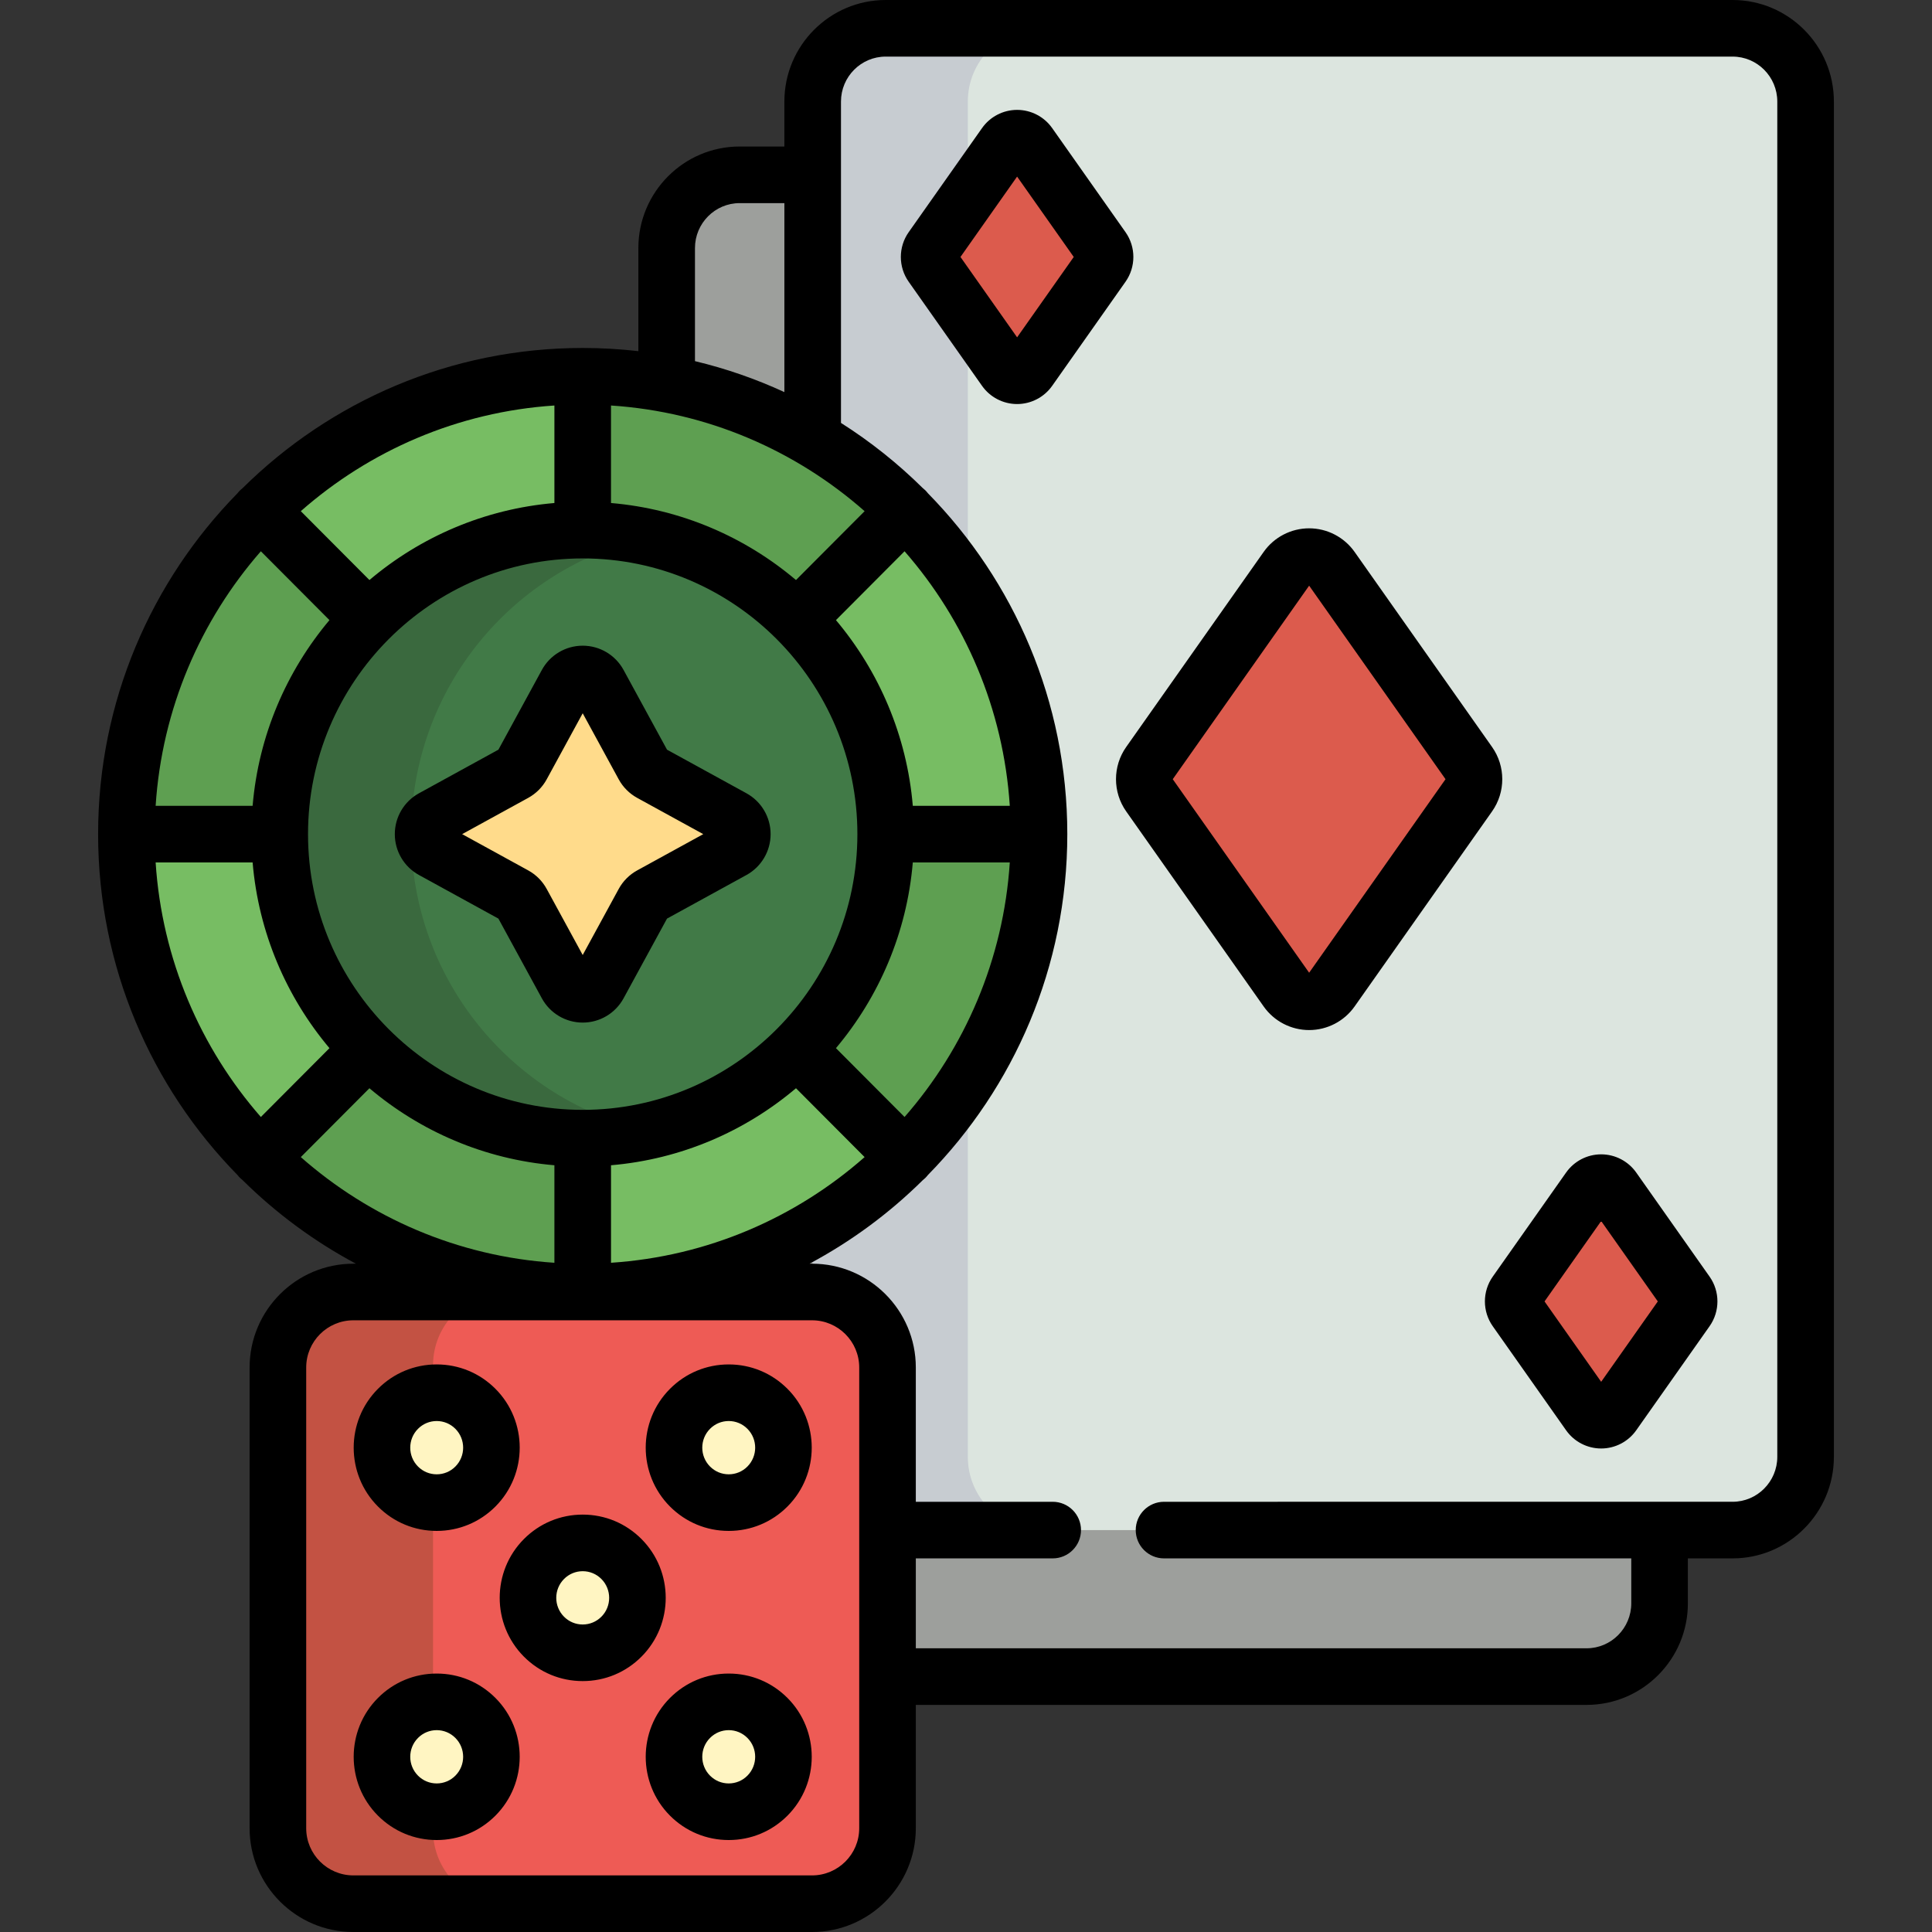
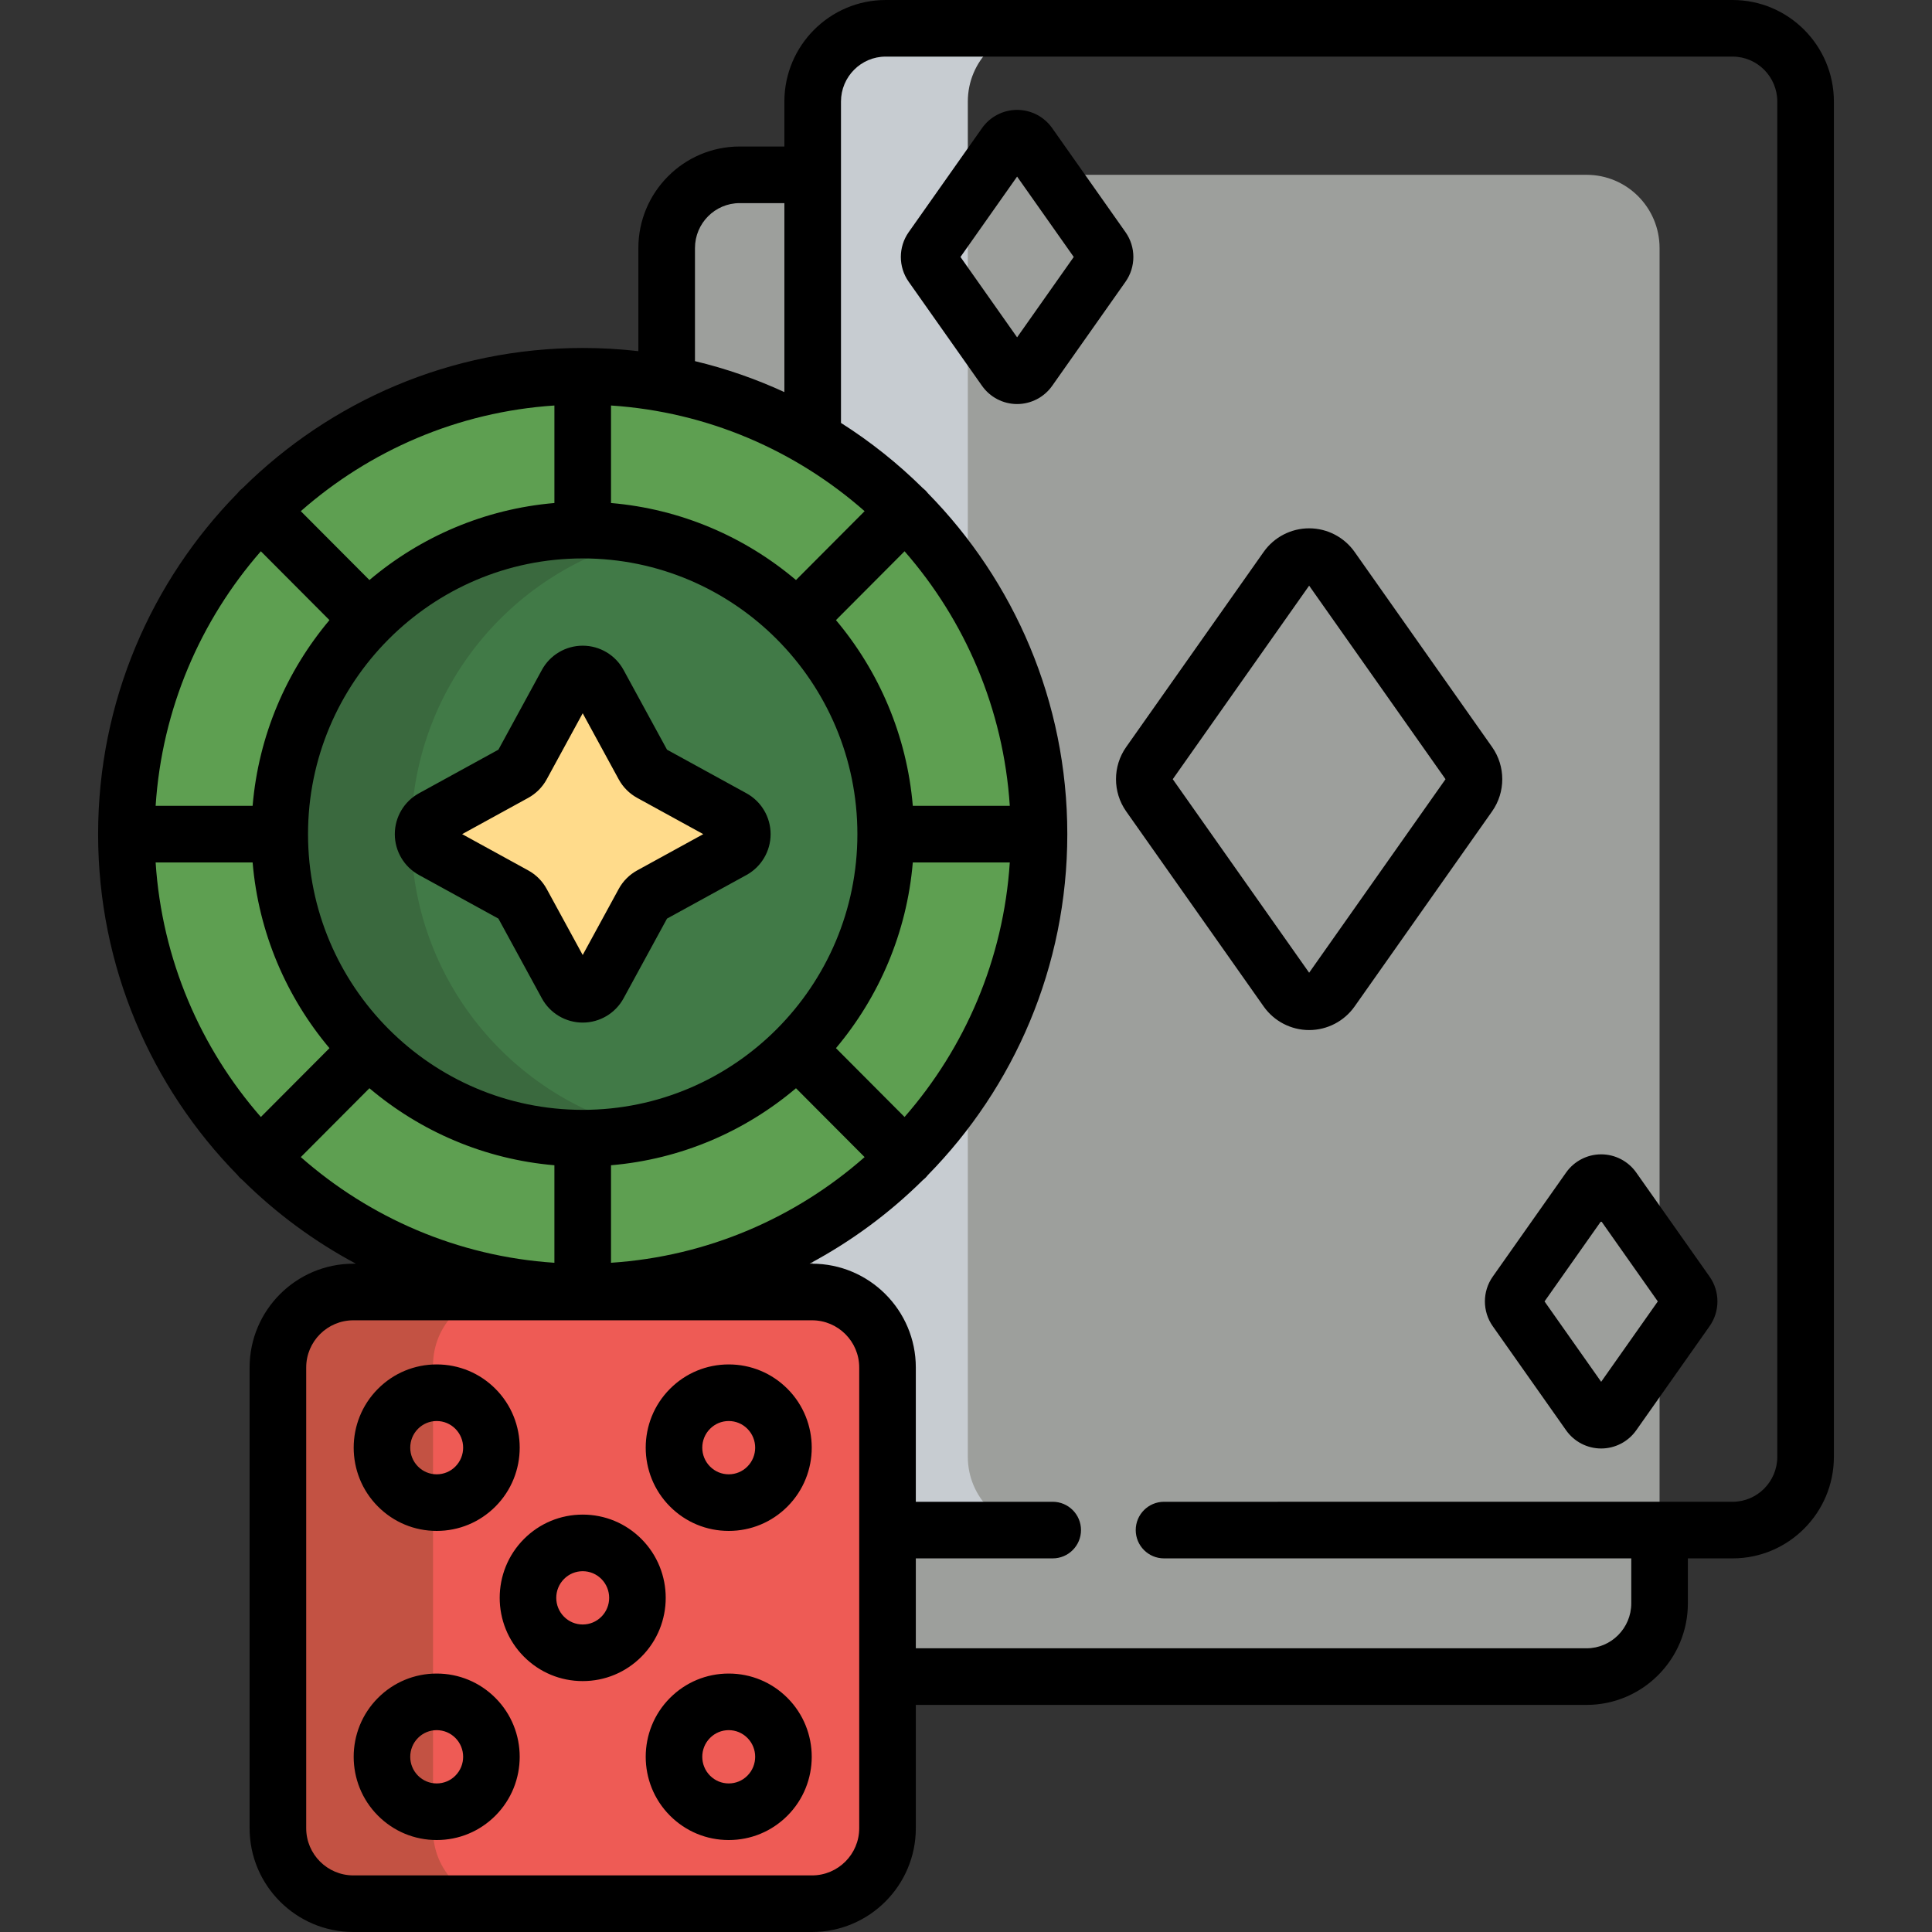
<svg xmlns="http://www.w3.org/2000/svg" version="1.1" id="Capa_1" x="0px" y="0px" viewBox="0 0 512 512" style="enable-background:new 0 0 512 512;" xml:space="preserve">
  <rect x="0" y="0" width="512" height="512" fill="#333333" stroke="none" />
  <path style="fill:#9D9F9C;" d="M439.803,65.742v359.16c0,10.722-8.662,19.414-19.348,19.414H196.022  c-10.686,0-19.348-8.692-19.348-19.414V366.66h-23.217v-48.535h23.217V65.742c0-10.722,8.662-19.414,19.348-19.414h224.435  C431.142,46.328,439.803,55.02,439.803,65.742z" />
-   <path style="fill:#DCE5DF;" d="M458.5,405.488H235.37c-11.046,0-20-8.954-20-20V27.5c0-11.046,8.954-20,20-20H458.5  c11.046,0,20,8.954,20,20v357.988C478.5,396.534,469.546,405.488,458.5,405.488z" />
  <path style="fill:#C7CCD1;" d="M275.831,405.488h-41.114c-10.686,0-19.348-8.692-19.348-19.414V26.914  c0-10.722,8.662-19.414,19.348-19.414h41.114c-10.686,0-19.348,8.692-19.348,19.414v359.16  C256.484,396.796,265.146,405.488,275.831,405.488z" />
-   <path style="fill:#DC5B4D;" d="M292.148,65.856c0.947,1.343,0.947,3.14,0,4.484l-19.446,27.594c-1.542,2.188-4.777,2.188-6.319,0  L246.938,70.34c-0.947-1.343-0.947-3.14,0-4.484l19.446-27.594c1.542-2.188,4.777-2.188,6.319,0L292.148,65.856z M352.855,150.587  c-2.889-4.1-8.951-4.1-11.841,0l-36.437,51.707c-1.774,2.518-1.774,5.884,0,8.401l36.437,51.707c2.889,4.1,8.951,4.1,11.841,0  l36.437-51.707c1.774-2.518,1.774-5.884,0-8.401L352.855,150.587z M446.931,342.648l-19.446-27.594  c-1.542-2.188-4.777-2.188-6.319,0l-19.446,27.594c-0.947,1.343-0.947,3.14,0,4.484l19.446,27.594c1.542,2.188,4.777,2.188,6.319,0  l19.446-27.594C447.878,345.788,447.878,343.992,446.931,342.648z" />
  <path style="fill:#EE5B55;" d="M235.201,362.393V484.5c0,11.046-8.954,20-20,20H93.647c-11.046,0-20-8.954-20-20V362.393  c0-11.046,8.954-20,20-20h121.554C226.247,342.393,235.201,351.347,235.201,362.393z" />
  <path style="fill:#C35243;" d="M134.109,504.5H92.995c-10.686,0-19.348-8.692-19.348-19.414V361.807  c0-10.722,8.662-19.414,19.348-19.414h41.114c-10.686,0-19.348,8.692-19.348,19.414v123.279  C114.761,495.808,123.423,504.5,134.109,504.5z" />
-   <path style="fill:#FFF5C2;" d="M164.685,413.15c5.667,5.686,5.667,14.906,0,20.592s-14.855,5.686-20.521,0  c-5.667-5.686-5.667-14.905,0-20.592C149.83,407.464,159.018,407.464,164.685,413.15z M105.467,373.352  c-5.667,5.686-5.667,14.906,0,20.592s14.855,5.686,20.522,0c5.667-5.686,5.667-14.905,0-20.592  C120.322,367.665,111.134,367.665,105.467,373.352z M203.38,393.943c5.667-5.686,5.667-14.905,0-20.592  c-5.667-5.686-14.855-5.686-20.522,0c-5.667,5.686-5.667,14.906,0,20.592C188.526,399.629,197.713,399.629,203.38,393.943z   M105.467,455.273c-5.667,5.686-5.667,14.905,0,20.592c5.667,5.686,14.855,5.686,20.522,0c5.667-5.686,5.667-14.906,0-20.592  C120.322,449.586,111.134,449.586,105.467,455.273z M182.859,455.273c-5.667,5.686-5.667,14.905,0,20.592  c5.667,5.686,14.855,5.686,20.522,0s5.667-14.906,0-20.592C197.713,449.586,188.526,449.586,182.859,455.273z" />
  <path style="fill:#5E9F51;" d="M154.424,99.717c66.784,0,120.924,54.325,120.924,121.338s-54.139,121.338-120.924,121.338  S33.5,288.068,33.5,221.055S87.639,99.717,154.424,99.717z" />
-   <path style="fill:#77BD63;" d="M33.506,221.54h119.75L68.58,306.506C47.003,284.683,33.636,254.679,33.506,221.54z M240.268,135.603  l-84.676,84.966h119.75C275.212,187.43,261.845,157.426,240.268,135.603z M154.908,342.386c33.026-0.13,62.927-13.543,84.676-35.194  l-84.676-84.966L154.908,342.386L154.908,342.386z M153.94,219.883V99.723c-33.026,0.13-62.927,13.543-84.676,35.194L153.94,219.883  z" />
  <path style="fill:#417A47;" d="M154.424,140.486c44.345,0,80.293,36.072,80.293,80.568s-35.949,80.568-80.293,80.568  S74.13,265.551,74.13,221.055S110.079,140.486,154.424,140.486z" />
  <path style="fill:#3A693E;" d="M171.837,299.701c-5.609,1.245-11.431,1.922-17.413,1.922c-44.345,0-80.293-36.072-80.293-80.568  s35.949-80.568,80.293-80.568c5.982,0,11.804,0.677,17.413,1.922c-35.969,7.984-62.88,40.152-62.88,78.646  S135.868,291.717,171.837,299.701z" />
  <path style="fill:#FFDB8B;" d="M158.668,181.138l11.884,21.804c0.444,0.814,1.111,1.484,1.923,1.929l21.73,11.925  c3.355,1.841,3.355,6.676,0,8.517l-21.73,11.925c-0.812,0.445-1.479,1.115-1.923,1.929l-11.884,21.804  c-1.835,3.366-6.653,3.366-8.487,0l-11.884-21.804c-0.444-0.814-1.111-1.484-1.923-1.929l-21.73-11.925  c-3.355-1.841-3.355-6.676,0-8.517l21.73-11.925c0.812-0.445,1.479-1.115,1.923-1.929l11.884-21.804  C152.015,177.772,156.833,177.772,158.668,181.138z" />
  <path d="M115.728,443.508c-5.884,0-11.415,2.298-15.573,6.47c-8.567,8.597-8.567,22.584,0,31.18  c4.158,4.172,9.688,6.471,15.573,6.471l0,0c5.884,0,11.415-2.298,15.573-6.471c8.566-8.596,8.566-22.583,0-31.18  C127.143,445.806,121.612,443.508,115.728,443.508z M120.677,470.57c-1.324,1.328-3.081,2.059-4.949,2.059  c-1.868,0-3.625-0.731-4.948-2.059l0,0c-2.748-2.758-2.748-7.245,0-10.003c1.323-1.328,3.08-2.059,4.948-2.059  c1.868,0,3.625,0.731,4.949,2.059C123.425,463.325,123.425,467.812,120.677,470.57z M433.617,310.734  c-2.127-3.019-5.6-4.822-9.291-4.822s-7.164,1.803-9.291,4.821l-19.445,27.594c-2.766,3.924-2.767,9.199,0,13.125l19.446,27.594  c2.127,3.019,5.6,4.821,9.29,4.821s7.163-1.802,9.291-4.821l19.445-27.595c2.766-3.925,2.766-9.199,0-13.124L433.617,310.734z   M424.326,366.19l-15.01-21.3l15.01-21.3l15.01,21.3L424.326,366.19z M169.997,407.856c-4.158-4.173-9.688-6.47-15.573-6.471  c-5.884,0-11.415,2.298-15.574,6.471c-8.566,8.596-8.566,22.583,0,31.18l0,0c4.158,4.172,9.689,6.47,15.573,6.47  s11.415-2.298,15.573-6.471C178.564,430.44,178.564,416.453,169.997,407.856z M159.372,428.448c-1.323,1.327-3.08,2.059-4.948,2.059  s-3.625-0.731-4.949-2.059c-2.748-2.758-2.748-7.246,0-10.003c1.323-1.328,3.081-2.059,4.949-2.059c1.868,0,3.625,0.731,4.948,2.059  C162.121,421.203,162.121,425.69,159.372,428.448z M193.12,361.587c-5.884,0-11.415,2.298-15.573,6.471  c-8.567,8.596-8.567,22.583,0,31.18l0,0c4.158,4.172,9.688,6.47,15.573,6.47s11.415-2.298,15.573-6.471  c8.567-8.596,8.567-22.583,0-31.18C204.534,363.885,199.004,361.587,193.12,361.587z M198.068,388.649  c-1.323,1.328-3.081,2.059-4.949,2.059s-3.625-0.731-4.948-2.059l0,0c-2.749-2.758-2.749-7.245,0-10.003  c1.323-1.328,3.081-2.059,4.949-2.059s3.625,0.731,4.948,2.059C200.816,381.404,200.816,385.891,198.068,388.649z M459.152,0  H234.717c-14.804,0-26.848,12.074-26.848,26.914v11.914h-11.848c-14.804,0-26.848,12.074-26.848,26.914v27.319  c-4.841-0.558-9.762-0.845-14.75-0.845c-35.061,0-66.882,14.165-90.08,37.094c-0.25,0.193-0.491,0.404-0.721,0.632  c-0.242,0.242-0.464,0.495-0.667,0.76C40.116,153.974,26,185.894,26,221.055s14.116,67.081,36.957,90.352  c0.202,0.265,0.424,0.518,0.667,0.76c0.23,0.229,0.471,0.44,0.721,0.633c8.839,8.737,18.931,16.2,29.977,22.094h-0.674  c-15.164,0-27.5,12.336-27.5,27.5V484.5c0,15.164,12.336,27.5,27.5,27.5h121.554c15.164,0,27.5-12.336,27.5-27.5v-32.684h177.755  c14.804,0,26.848-12.074,26.848-26.914v-11.914h11.848c14.804,0,26.848-12.074,26.848-26.914V26.914C486,12.074,473.956,0,459.152,0  z M184.174,65.742c0-6.569,5.315-11.914,11.848-11.914h11.848v50.082c-7.535-3.474-15.466-6.238-23.696-8.204V65.742z   M161.924,107.463c25.65,1.688,48.999,11.973,67.208,28.003l-18.187,18.249c-13.488-11.411-30.439-18.826-49.021-20.411V107.463z   M221.537,277.772c11.389-13.54,18.79-30.559,20.365-49.218h25.703c-1.677,25.745-11.917,49.182-27.886,67.461L221.537,277.772z   M229.132,306.643c-18.209,16.031-41.558,26.315-67.208,28.003v-25.842c18.582-1.584,35.533-9,49.021-20.411L229.132,306.643z   M241.902,213.555c-1.576-18.659-8.977-35.678-20.365-49.218l18.182-18.244c15.969,18.279,26.209,41.716,27.886,67.461h-25.703  V213.555z M227.217,221.055c0,40.29-32.655,73.068-72.793,73.068S81.63,261.345,81.63,221.055s32.655-73.068,72.793-73.068  S227.217,180.765,227.217,221.055z M146.924,107.463v25.842c-18.582,1.584-35.533,9-49.021,20.41l-18.187-18.249  C97.926,119.436,121.274,109.151,146.924,107.463z M69.13,146.093l18.181,18.244c-11.389,13.54-18.79,30.559-20.365,49.218H41.244  C42.92,187.81,53.161,164.372,69.13,146.093z M41.244,228.555h25.702c1.576,18.659,8.976,35.678,20.365,49.218L69.13,296.016  C53.161,277.737,42.92,254.3,41.244,228.555z M79.716,306.643l18.186-18.249c13.488,11.411,30.439,18.826,49.021,20.411v25.842  C121.274,332.958,97.925,322.674,79.716,306.643z M227.701,484.5c0,6.893-5.607,12.5-12.5,12.5H93.647  c-6.893,0-12.5-5.607-12.5-12.5V362.393c0-6.893,5.607-12.5,12.5-12.5h121.554c6.893,0,12.5,5.607,12.5,12.5V484.5z M471,386.074  c0,6.569-5.315,11.914-11.848,11.914H308.48c-4.142,0-7.5,3.358-7.5,7.5s3.358,7.5,7.5,7.5h123.823v11.914  c0,6.569-5.315,11.914-11.848,11.914H242.701v-23.828h36.275c4.142,0,7.5-3.358,7.5-7.5s-3.358-7.5-7.5-7.5h-36.275v-35.596  c0-15.164-12.336-27.5-27.5-27.5h-0.675c11.046-5.894,21.138-13.357,29.977-22.094c0.25-0.193,0.491-0.404,0.721-0.633  c0.242-0.242,0.464-0.496,0.667-0.76c22.841-23.271,36.957-55.191,36.957-90.352s-14.116-67.081-36.957-90.352  c-0.203-0.264-0.425-0.518-0.667-0.76c-0.23-0.229-0.471-0.44-0.721-0.633c-6.563-6.487-13.812-12.269-21.634-17.23V26.914  c0-6.569,5.315-11.914,11.848-11.914h224.435C465.685,15,471,20.345,471,26.914V386.074z M298.279,61.537L298.279,61.537  l-19.446-27.595c-2.127-3.019-5.601-4.821-9.291-4.821s-7.163,1.803-9.289,4.821l-19.446,27.595c-2.766,3.925-2.766,9.2,0,13.124  l19.445,27.593c2.127,3.02,5.6,4.822,9.29,4.822h0.001c3.69,0,7.164-1.802,9.291-4.821l19.445-27.594  C301.045,70.736,301.045,65.462,298.279,61.537z M269.543,89.397l-15.009-21.299l15.009-21.299l15.01,21.299L269.543,89.397z   M115.728,405.708c5.884,0,11.415-2.298,15.574-6.471c8.566-8.596,8.566-22.583,0-31.18c-4.158-4.172-9.689-6.47-15.573-6.47  c-5.884,0-11.415,2.298-15.573,6.471c-8.567,8.596-8.567,22.583,0,31.18C104.313,403.41,109.844,405.708,115.728,405.708z   M110.78,378.646c1.323-1.327,3.08-2.059,4.948-2.059s3.625,0.731,4.949,2.059c2.748,2.758,2.748,7.246,0,10.003  c-1.324,1.328-3.081,2.059-4.949,2.059s-3.625-0.731-4.948-2.059C108.032,385.891,108.032,381.404,110.78,378.646z M395.423,197.973  l-36.438-51.707c-2.76-3.917-7.265-6.255-12.051-6.255c-4.786,0-9.292,2.338-12.051,6.255l-36.438,51.707  c-3.591,5.096-3.591,11.945,0,17.042l36.438,51.707c2.76,3.917,7.265,6.255,12.051,6.255c4.786,0,9.291-2.338,12.051-6.255  l36.437-51.706C399.015,209.918,399.015,203.07,395.423,197.973z M346.935,257.782l-36.143-51.288l36.143-51.288l36.143,51.288  L346.935,257.782z M193.12,443.508c-5.884,0-11.415,2.298-15.573,6.47c-8.567,8.597-8.567,22.584,0,31.181  c4.158,4.172,9.688,6.47,15.573,6.47s11.415-2.298,15.573-6.47c8.567-8.596,8.567-22.583,0-31.181  C204.534,445.806,199.004,443.508,193.12,443.508z M198.068,470.57c-1.323,1.328-3.081,2.059-4.949,2.059s-3.625-0.731-4.949-2.059  c-2.749-2.758-2.748-7.245,0-10.003c1.323-1.328,3.081-2.059,4.949-2.059s3.625,0.731,4.948,2.059  C200.816,463.325,200.817,467.812,198.068,470.57z M111.035,231.888l21.047,11.55l11.513,21.123  c2.164,3.969,6.313,6.435,10.83,6.435c4.516,0,8.665-2.466,10.828-6.435l11.513-21.123l21.046-11.55  c3.953-2.169,6.408-6.32,6.408-10.833s-2.456-8.665-6.408-10.833l-21.047-11.55l-11.513-21.122  c-2.163-3.97-6.313-6.436-10.828-6.436l0,0c-4.516,0-8.666,2.466-10.829,6.435l0,0l-11.513,21.123l-21.046,11.55  c-3.953,2.169-6.408,6.32-6.408,10.833S107.083,229.719,111.035,231.888z M139.981,211.447c2.073-1.138,3.768-2.837,4.9-4.916  l9.542-17.507l9.544,17.51c1.133,2.078,2.827,3.776,4.898,4.913l17.508,9.608l-17.508,9.608c-2.072,1.137-3.766,2.835-4.9,4.916  l-9.542,17.507l-9.542-17.507c-1.132-2.078-2.827-3.778-4.9-4.916l-17.508-9.608L139.981,211.447z" />
  <g>
</g>
  <g>
</g>
  <g>
</g>
  <g>
</g>
  <g>
</g>
  <g>
</g>
  <g>
</g>
  <g>
</g>
  <g>
</g>
  <g>
</g>
  <g>
</g>
  <g>
</g>
  <g>
</g>
  <g>
</g>
  <g>
</g>
</svg>